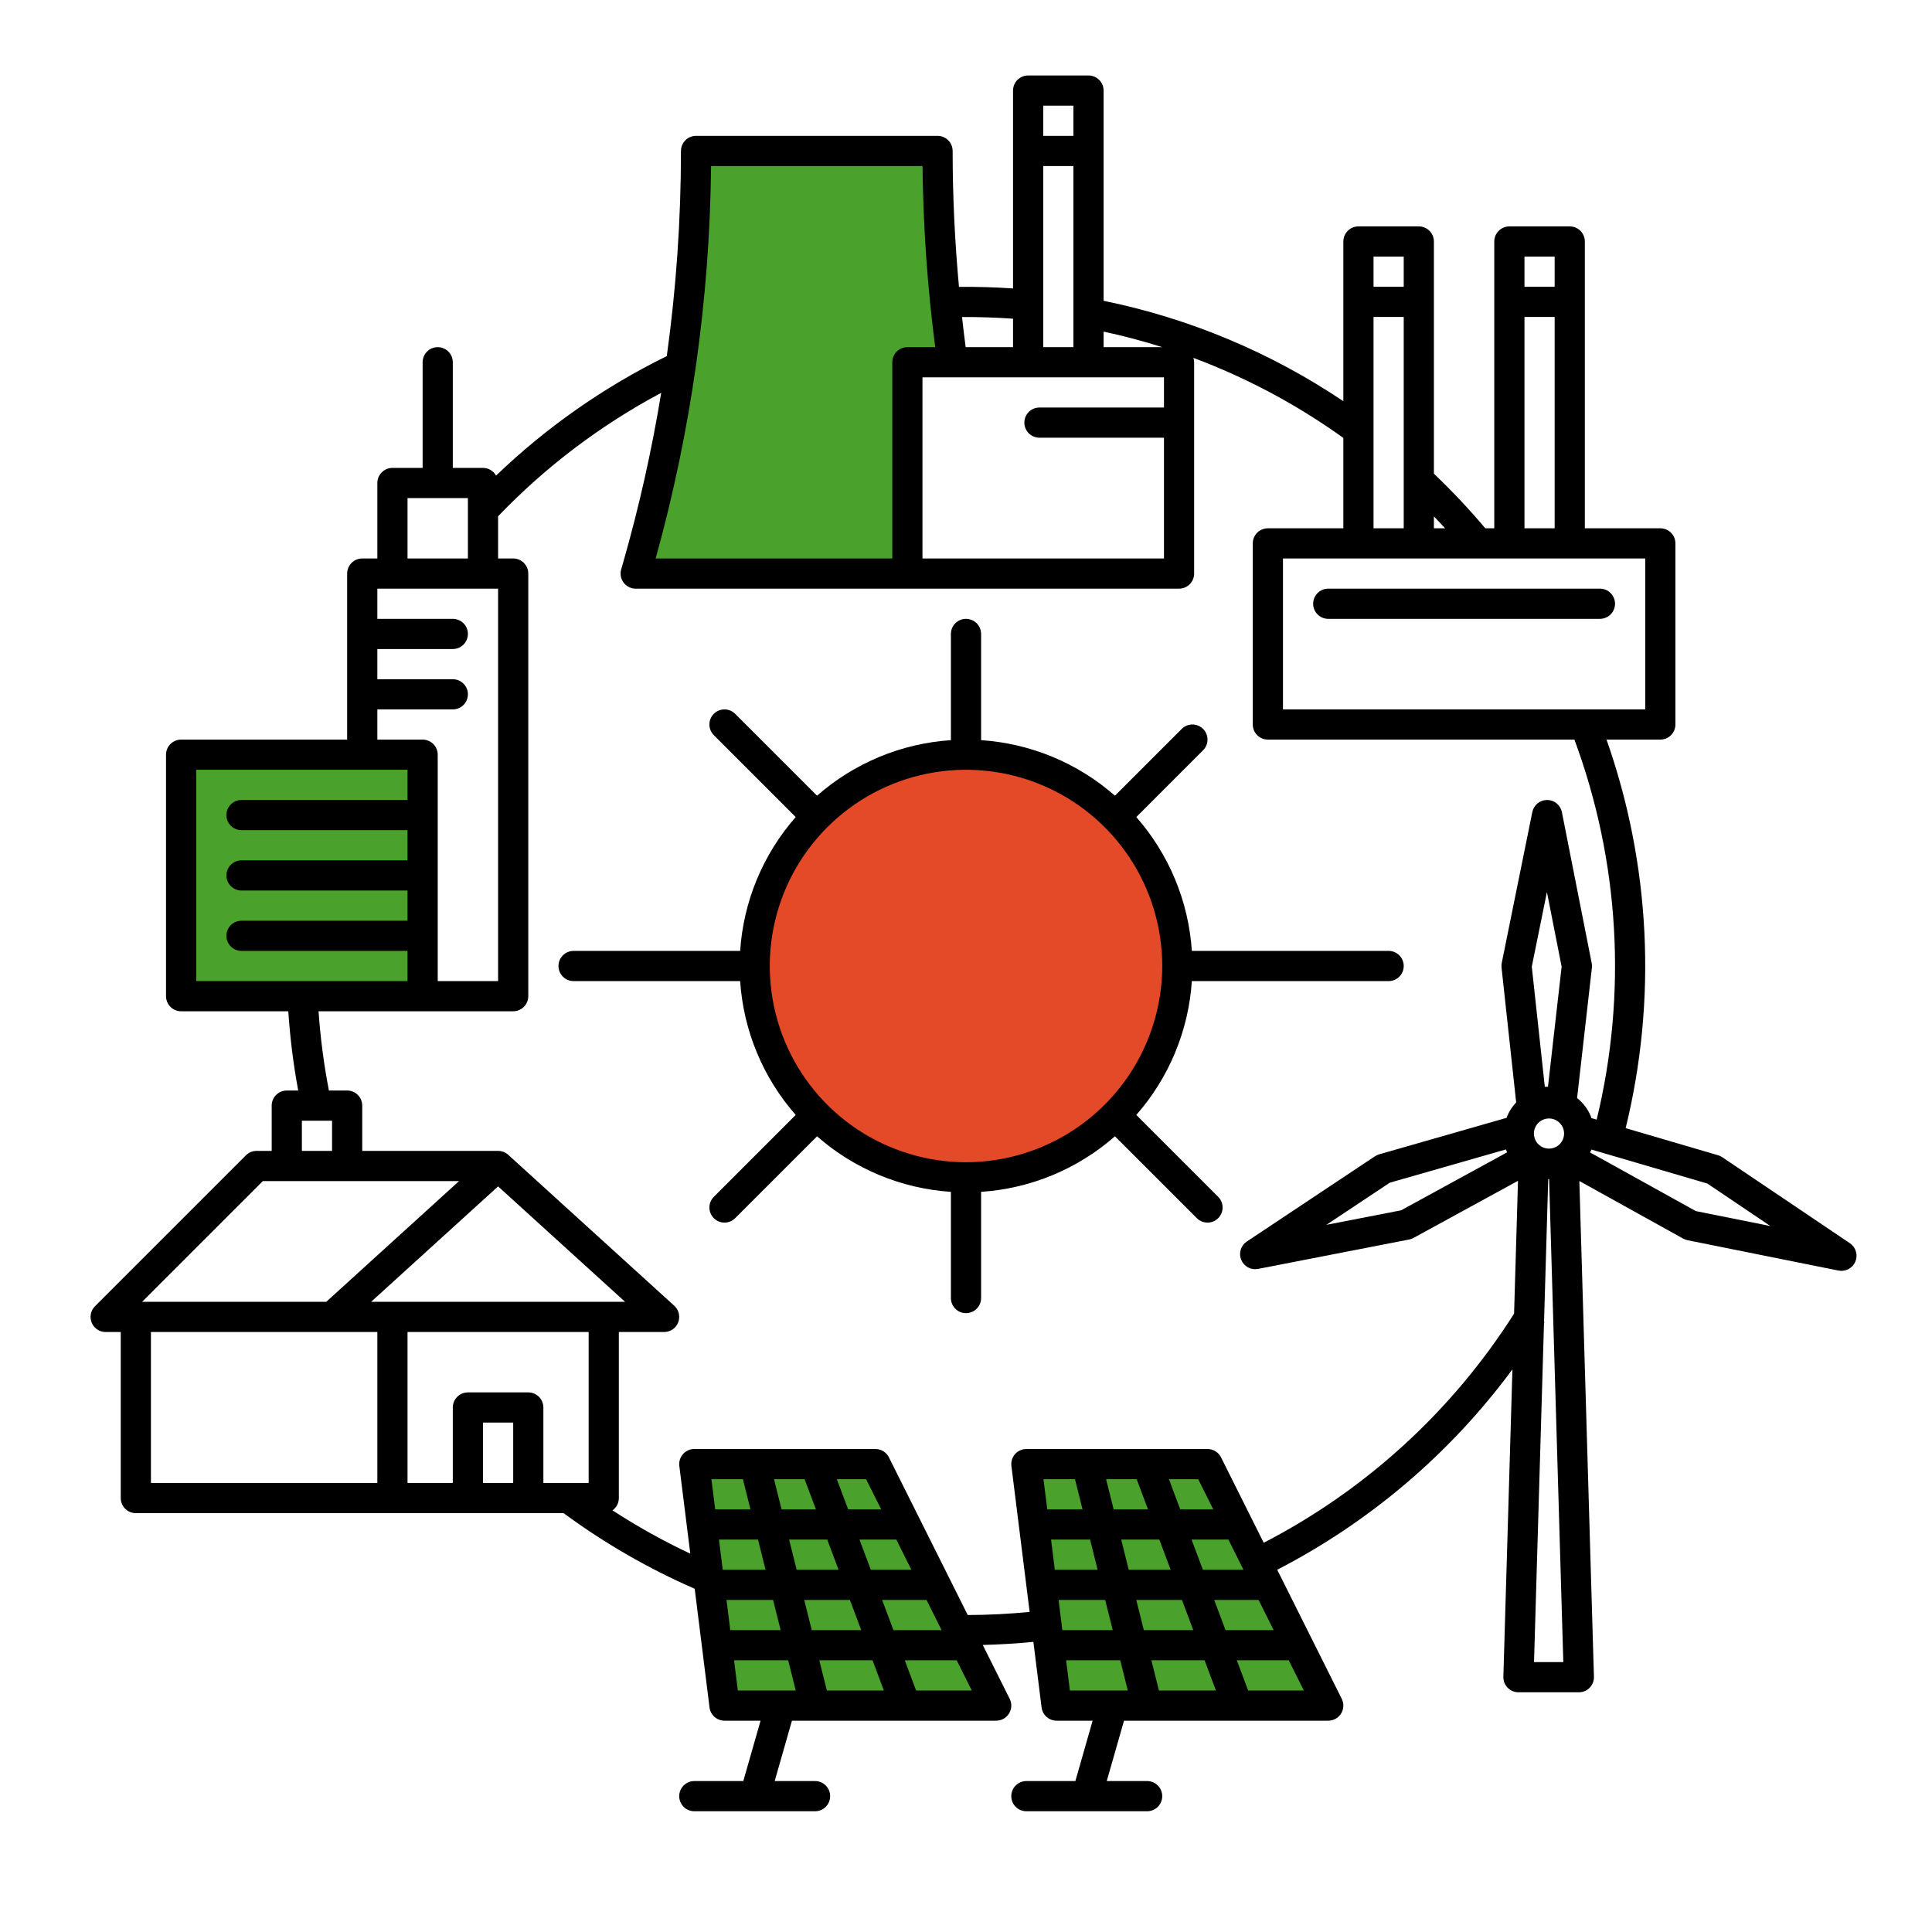
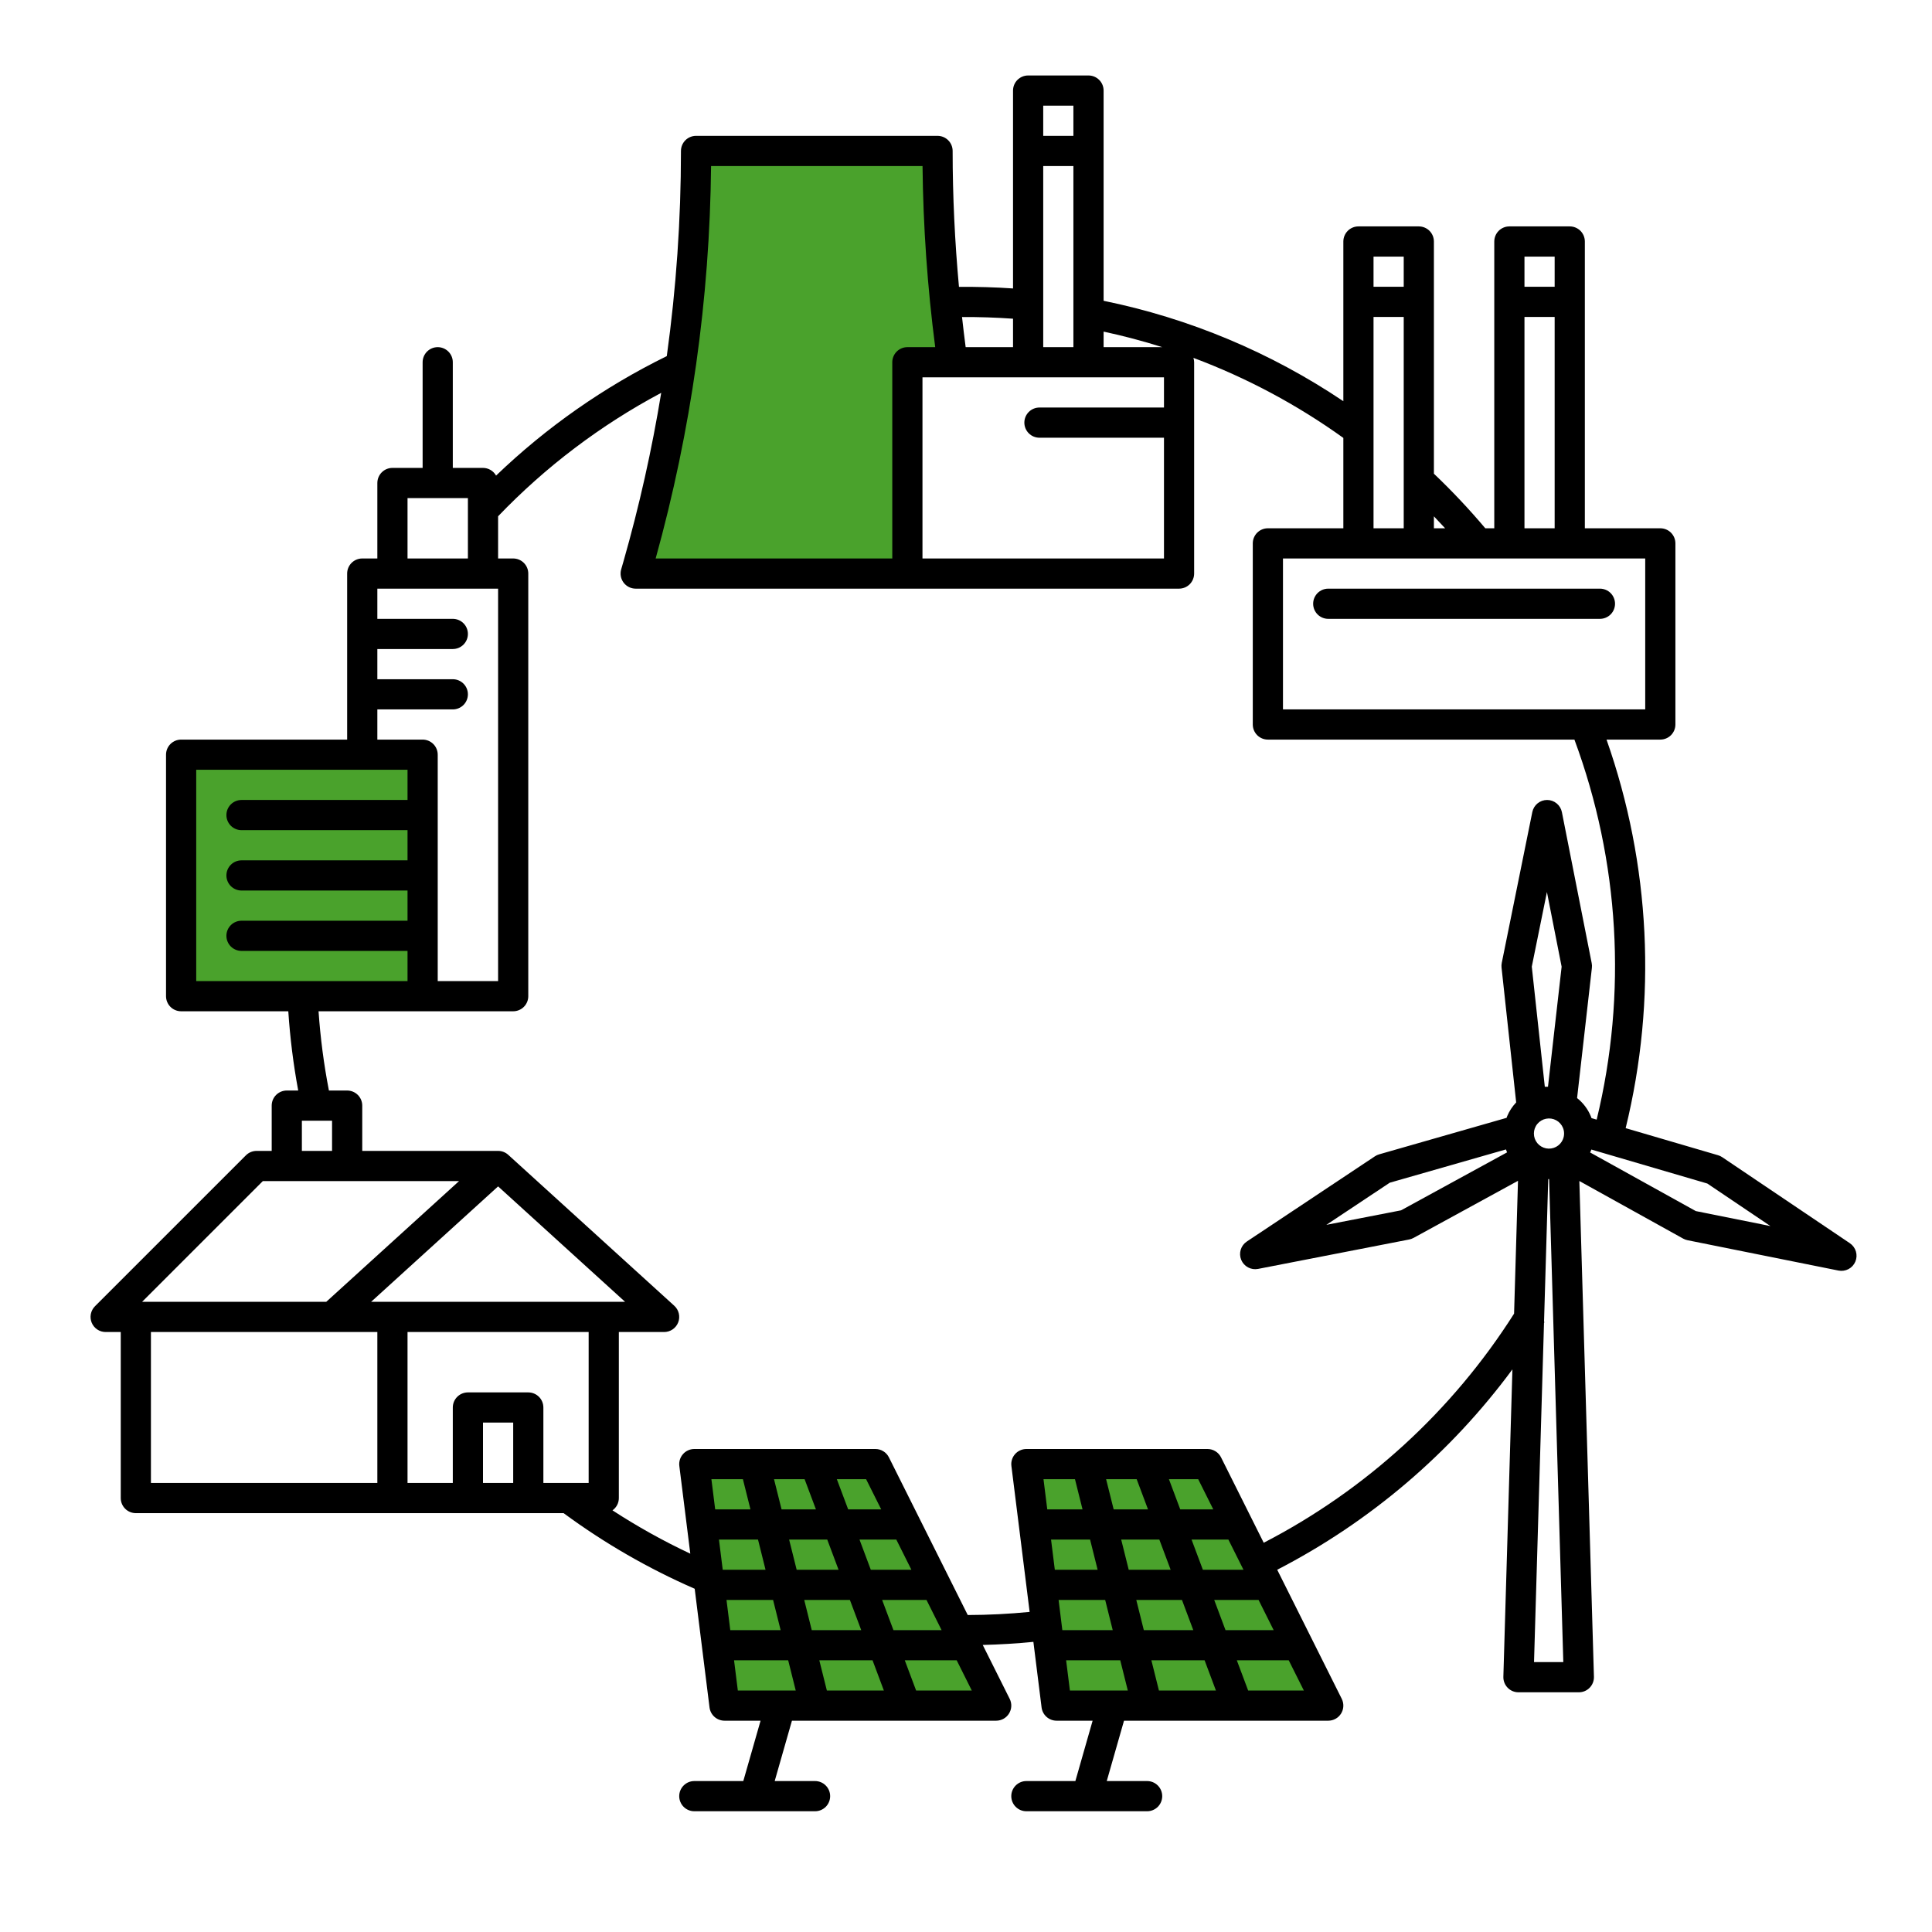
<svg xmlns="http://www.w3.org/2000/svg" width="108" height="108" viewBox="0 0 108 108" fill="none">
  <path d="M38.717 8.151L52.217 8.66L52.726 19.358L51.198 20.632L50.689 31.585L36.425 31.84L38.462 20.123L38.717 8.151Z" fill="#4AA22C" />
  <path d="M57.057 81.509H67.755L71.83 89.66L74.377 95.264H58.84L58.33 90.424L57.057 81.509Z" fill="#4AA22C" />
  <path d="M38.208 81.509H48.906L52.981 89.66L55.528 95.264H39.991L39.481 90.424L38.208 81.509Z" fill="#4AA22C" />
  <path d="M10.443 42.283L23.943 42.568L23.689 47.632V49.67V55.274H10.189V48.977L10.443 42.283Z" fill="#4AA22C" />
-   <circle cx="54" cy="54" r="11.207" fill="#E44A27" />
  <path d="M74.25 34.594H89.438C89.661 34.594 89.876 34.505 90.034 34.347C90.192 34.188 90.281 33.974 90.281 33.75C90.281 33.526 90.192 33.312 90.034 33.153C89.876 32.995 89.661 32.906 89.438 32.906H74.25C74.026 32.906 73.812 32.995 73.653 33.153C73.495 33.312 73.406 33.526 73.406 33.75C73.406 33.974 73.495 34.188 73.653 34.347C73.812 34.505 74.026 34.594 74.25 34.594Z" fill="black" />
  <path d="M103.409 69.497L96.274 64.688C96.202 64.639 96.123 64.602 96.04 64.578L90.875 63.064C92.636 55.874 92.264 48.326 89.806 41.344H92.812C93.036 41.344 93.251 41.255 93.409 41.097C93.567 40.938 93.656 40.724 93.656 40.5V30.375C93.656 30.151 93.567 29.937 93.409 29.778C93.251 29.62 93.036 29.531 92.812 29.531H88.594V13.5C88.594 13.276 88.505 13.062 88.347 12.903C88.188 12.745 87.974 12.656 87.75 12.656H84.375C84.151 12.656 83.937 12.745 83.778 12.903C83.62 13.062 83.531 13.276 83.531 13.5V29.531H83.029C82.127 28.463 81.169 27.444 80.156 26.48V13.5C80.156 13.276 80.067 13.062 79.909 12.903C79.751 12.745 79.536 12.656 79.312 12.656H75.938C75.714 12.656 75.499 12.745 75.341 12.903C75.183 13.062 75.094 13.276 75.094 13.5V22.428C71.036 19.7 66.483 17.793 61.692 16.814V5.062C61.692 4.839 61.603 4.624 61.444 4.466C61.286 4.308 61.072 4.219 60.848 4.219H57.473C57.249 4.219 57.035 4.308 56.876 4.466C56.718 4.624 56.629 4.839 56.629 5.062V16.125C55.627 16.056 54.615 16.027 53.607 16.037C53.375 13.506 53.253 10.963 53.253 8.438C53.253 8.214 53.164 7.999 53.006 7.841C52.848 7.683 52.633 7.594 52.41 7.594H38.91C38.686 7.594 38.471 7.683 38.313 7.841C38.155 7.999 38.066 8.214 38.066 8.438C38.066 12.274 37.801 16.107 37.274 19.907C33.768 21.628 30.548 23.881 27.731 26.586C27.658 26.456 27.552 26.348 27.424 26.272C27.295 26.197 27.149 26.157 27 26.156H25.312V20.25C25.312 20.026 25.224 19.812 25.065 19.653C24.907 19.495 24.692 19.406 24.469 19.406C24.245 19.406 24.03 19.495 23.872 19.653C23.714 19.812 23.625 20.026 23.625 20.25V26.156H21.938C21.714 26.156 21.499 26.245 21.341 26.403C21.183 26.562 21.094 26.776 21.094 27V31.219H20.25C20.026 31.219 19.812 31.308 19.653 31.466C19.495 31.624 19.406 31.839 19.406 32.062V41.344H10.125C9.901 41.344 9.687 41.433 9.528 41.591C9.37 41.749 9.281 41.964 9.281 42.188V55.688C9.281 55.911 9.37 56.126 9.528 56.284C9.687 56.442 9.901 56.531 10.125 56.531H16.116C16.214 58.017 16.399 59.496 16.67 60.961H16.031C15.807 60.961 15.593 61.05 15.435 61.208C15.276 61.366 15.188 61.581 15.188 61.805V64.336H14.344C14.233 64.336 14.123 64.358 14.021 64.4C13.918 64.442 13.825 64.505 13.747 64.583L5.309 73.02C5.191 73.138 5.111 73.289 5.078 73.453C5.046 73.616 5.063 73.786 5.126 73.94C5.19 74.094 5.299 74.226 5.437 74.319C5.576 74.412 5.739 74.461 5.906 74.461H6.75V83.742C6.75 83.966 6.839 84.181 6.997 84.339C7.155 84.497 7.37 84.586 7.594 84.586H31.506C33.783 86.264 36.241 87.682 38.834 88.813L39.663 95.448C39.688 95.652 39.788 95.84 39.942 95.976C40.096 96.112 40.294 96.187 40.5 96.188H42.516L41.551 99.562H38.812C38.589 99.562 38.374 99.651 38.216 99.81C38.058 99.968 37.969 100.182 37.969 100.406C37.969 100.63 38.058 100.845 38.216 101.003C38.374 101.161 38.589 101.25 38.812 101.25H45.562C45.786 101.25 46.001 101.161 46.159 101.003C46.317 100.845 46.406 100.63 46.406 100.406C46.406 100.182 46.317 99.968 46.159 99.81C46.001 99.651 45.786 99.562 45.562 99.562H43.306L44.27 96.188H55.688C55.831 96.188 55.973 96.151 56.098 96.081C56.224 96.011 56.33 95.91 56.405 95.787C56.481 95.665 56.524 95.525 56.531 95.382C56.537 95.238 56.507 95.095 56.442 94.966L54.936 91.954C55.883 91.931 56.829 91.873 57.767 91.781L58.225 95.448C58.251 95.652 58.35 95.84 58.504 95.976C58.658 96.112 58.857 96.188 59.062 96.188H61.078L60.114 99.562H57.375C57.151 99.562 56.937 99.651 56.778 99.81C56.62 99.968 56.531 100.182 56.531 100.406C56.531 100.63 56.62 100.845 56.778 101.003C56.937 101.161 57.151 101.25 57.375 101.25H64.125C64.349 101.25 64.563 101.161 64.722 101.003C64.88 100.845 64.969 100.63 64.969 100.406C64.969 100.182 64.88 99.968 64.722 99.81C64.563 99.651 64.349 99.562 64.125 99.562H61.868L62.833 96.188H74.25C74.394 96.188 74.535 96.151 74.661 96.081C74.787 96.011 74.892 95.91 74.968 95.787C75.043 95.665 75.087 95.525 75.093 95.382C75.099 95.238 75.069 95.095 75.005 94.966L71.397 87.75C76.581 85.075 81.08 81.242 84.545 76.549L84.039 93.732C84.036 93.845 84.055 93.957 84.096 94.062C84.137 94.168 84.199 94.263 84.277 94.344C84.356 94.426 84.45 94.49 84.554 94.534C84.658 94.578 84.77 94.6 84.883 94.6H88.258C88.371 94.6 88.483 94.578 88.587 94.534C88.691 94.49 88.785 94.426 88.864 94.344C88.942 94.263 89.004 94.168 89.045 94.062C89.086 93.957 89.105 93.845 89.102 93.732L88.287 66.019L94.092 69.24C94.168 69.282 94.25 69.312 94.335 69.329L102.771 71.025C102.962 71.063 103.161 71.034 103.333 70.943C103.506 70.852 103.641 70.703 103.716 70.523C103.792 70.343 103.802 70.142 103.746 69.955C103.69 69.769 103.571 69.607 103.409 69.498V69.497ZM85.219 14.344H86.906V16.031H85.219V14.344ZM85.219 17.719H86.906V29.531H85.219V17.719ZM91.969 31.219V39.656H71.719V31.219H91.969ZM80.783 29.531H80.156V28.863C80.367 29.084 80.576 29.306 80.783 29.531ZM76.781 14.344H78.469V16.031H76.781V14.344ZM76.781 17.719H78.469V29.531H76.781V17.719ZM64.972 19.406H61.692V18.537C62.804 18.776 63.897 19.066 64.972 19.406ZM58.317 5.906H60.004V7.594H58.317V5.906ZM58.317 9.281H60.004V19.406H58.317V9.281ZM56.629 17.816V19.406H53.981C53.907 18.846 53.84 18.285 53.778 17.722C54.729 17.717 55.684 17.749 56.629 17.816ZM65.067 21.094V22.781H58.106C57.882 22.781 57.667 22.87 57.509 23.028C57.351 23.187 57.262 23.401 57.262 23.625C57.262 23.849 57.351 24.063 57.509 24.222C57.667 24.38 57.882 24.469 58.106 24.469H65.067V31.219H51.567V21.094H65.067ZM39.749 9.281H51.57C51.606 12.667 51.843 16.048 52.279 19.406H50.723C50.499 19.406 50.285 19.495 50.126 19.653C49.968 19.812 49.879 20.026 49.879 20.25V31.219H36.652C38.635 24.072 39.676 16.697 39.749 9.281ZM22.781 27.844H26.156V31.219H22.781V27.844ZM21.094 39.656H25.312C25.536 39.656 25.751 39.567 25.909 39.409C26.067 39.251 26.156 39.036 26.156 38.812C26.156 38.589 26.067 38.374 25.909 38.216C25.751 38.058 25.536 37.969 25.312 37.969H21.094V36.281H25.312C25.536 36.281 25.751 36.192 25.909 36.034C26.067 35.876 26.156 35.661 26.156 35.438C26.156 35.214 26.067 34.999 25.909 34.841C25.751 34.683 25.536 34.594 25.312 34.594H21.094V32.906H27.844V54.844H24.469V42.188C24.469 41.964 24.38 41.749 24.222 41.591C24.063 41.433 23.849 41.344 23.625 41.344H21.094V39.656ZM10.969 43.031H22.781V44.719H13.5C13.276 44.719 13.062 44.808 12.903 44.966C12.745 45.124 12.656 45.339 12.656 45.562C12.656 45.786 12.745 46.001 12.903 46.159C13.062 46.317 13.276 46.406 13.5 46.406H22.781V48.094H13.5C13.276 48.094 13.062 48.183 12.903 48.341C12.745 48.499 12.656 48.714 12.656 48.938C12.656 49.161 12.745 49.376 12.903 49.534C13.062 49.692 13.276 49.781 13.5 49.781H22.781V51.469H13.5C13.276 51.469 13.062 51.558 12.903 51.716C12.745 51.874 12.656 52.089 12.656 52.312C12.656 52.536 12.745 52.751 12.903 52.909C13.062 53.067 13.276 53.156 13.5 53.156H22.781V54.844H10.969V43.031ZM18.562 62.648V64.336H16.875V62.648H18.562ZM14.693 66.023H25.662L18.237 72.773H7.943L14.693 66.023ZM27.844 66.32L34.943 72.773H20.745L27.844 66.32ZM21.094 82.898H8.437V74.461H21.094V82.898ZM28.688 82.898H27V79.523H28.688V82.898ZM29.531 77.836H26.156C25.933 77.836 25.718 77.925 25.56 78.083C25.401 78.241 25.312 78.456 25.312 78.68V82.898H22.781V74.461H32.906V82.898H30.375V78.68C30.375 78.456 30.286 78.241 30.128 78.083C29.97 77.925 29.755 77.836 29.531 77.836ZM39.768 82.688H41.529L41.951 84.375H39.979L39.768 82.688ZM40.401 87.75L40.19 86.062H42.373L42.794 87.75H40.401ZM40.612 89.438H43.216L43.638 91.125H40.823L40.612 89.438ZM43.268 82.688H44.978L45.611 84.375H43.69L43.268 82.688ZM41.245 94.5L41.034 92.812H44.06L44.482 94.5H41.245ZM44.112 86.062H46.243L46.876 87.75H44.534L44.112 86.062ZM47.413 84.375L46.78 82.688H48.416L49.26 84.375H47.413ZM50.104 86.062L50.947 87.75H48.678L48.046 86.062H50.104ZM44.957 89.438H47.51L48.143 91.125H45.377L44.957 89.438ZM46.222 94.5L45.8 92.812H48.776L49.408 94.5H46.222ZM49.312 89.438H51.792L52.636 91.125H49.944L49.312 89.438ZM51.211 94.5L50.578 92.812H53.48L54.323 94.5H51.211ZM58.332 82.688H60.092L60.514 84.375H58.543L58.332 82.688ZM58.965 87.75L58.754 86.062H60.936L61.358 87.75H58.965ZM59.176 89.438H61.78L62.202 91.125H59.385L59.176 89.438ZM61.832 82.688H63.541L64.174 84.375H62.254L61.832 82.688ZM59.808 94.5L59.597 92.812H62.623L63.045 94.5H59.808ZM62.675 86.062H64.807L65.44 87.75H63.096L62.675 86.062ZM65.976 84.375L65.344 82.688H66.98L67.823 84.375H65.976ZM68.667 86.062L69.511 87.75H67.241L66.608 86.062H68.667ZM63.519 89.438H66.073L66.705 91.125H63.94L63.519 89.438ZM64.785 94.5L64.363 92.812H67.338L67.971 94.5H64.785ZM67.875 89.438H70.355L71.198 91.125H68.507L67.875 89.438ZM72.886 94.5H69.772L69.139 92.812H72.041L72.886 94.5ZM85.753 92.912L86.311 73.95C86.32 73.935 86.33 73.921 86.34 73.906L86.313 73.889L86.547 65.912H86.596L87.39 92.912H85.753ZM87.368 63.691C87.293 63.871 87.157 64.02 86.985 64.111C86.812 64.203 86.613 64.231 86.422 64.193C86.231 64.154 86.059 64.05 85.935 63.899C85.812 63.747 85.745 63.558 85.746 63.363C85.746 63.168 85.814 62.979 85.939 62.828C86.063 62.678 86.236 62.575 86.427 62.538C86.619 62.5 86.818 62.53 86.99 62.623C87.161 62.715 87.296 62.865 87.37 63.045C87.412 63.148 87.434 63.258 87.433 63.368C87.433 63.479 87.41 63.589 87.367 63.691H87.368ZM85.628 54.035L86.474 49.865L87.296 54.039L86.533 60.75H86.356L85.628 54.035ZM88.16 61.383L88.988 54.1C88.998 54.014 88.994 53.926 88.977 53.841L87.311 45.399C87.273 45.208 87.171 45.036 87.02 44.912C86.87 44.788 86.681 44.719 86.486 44.719H86.484C86.29 44.719 86.101 44.786 85.95 44.909C85.8 45.033 85.696 45.204 85.657 45.395L83.949 53.828C83.932 53.913 83.928 54 83.937 54.087L84.755 61.626C84.543 61.848 84.373 62.107 84.254 62.39C84.24 62.422 84.231 62.455 84.219 62.488L77.097 64.528C77.013 64.552 76.934 64.588 76.862 64.636L69.698 69.402C69.535 69.51 69.415 69.671 69.358 69.858C69.301 70.044 69.31 70.245 69.384 70.425C69.458 70.605 69.593 70.755 69.764 70.847C69.936 70.94 70.135 70.97 70.326 70.933L78.772 69.289C78.857 69.272 78.939 69.243 79.016 69.201L84.857 66.008L84.638 73.433C81.189 78.866 76.36 83.286 70.643 86.241L68.256 81.466C68.186 81.326 68.078 81.208 67.944 81.126C67.811 81.043 67.657 81 67.5 81H57.375C57.255 81 57.137 81.025 57.028 81.075C56.919 81.124 56.821 81.196 56.742 81.286C56.663 81.375 56.604 81.481 56.569 81.595C56.533 81.71 56.523 81.83 56.538 81.949L57.557 90.107C56.412 90.219 55.253 90.278 54.098 90.281L49.691 81.467C49.621 81.327 49.514 81.209 49.381 81.127C49.248 81.044 49.094 81 48.938 81H38.812C38.693 81 38.574 81.025 38.465 81.075C38.356 81.124 38.259 81.196 38.18 81.286C38.1 81.375 38.041 81.481 38.006 81.595C37.971 81.71 37.96 81.83 37.975 81.949L38.588 86.851C37.084 86.145 35.631 85.335 34.238 84.429C34.348 84.351 34.438 84.248 34.5 84.129C34.562 84.009 34.594 83.877 34.594 83.742V74.461H37.125C37.295 74.461 37.462 74.409 37.602 74.313C37.743 74.217 37.851 74.08 37.912 73.921C37.974 73.763 37.985 73.589 37.946 73.423C37.907 73.257 37.819 73.107 37.693 72.993L28.411 64.555C28.256 64.414 28.054 64.336 27.844 64.336H20.25V61.805C20.25 61.581 20.161 61.366 20.003 61.208C19.845 61.05 19.63 60.961 19.406 60.961H18.387C18.103 59.498 17.91 58.018 17.807 56.531H28.688C28.911 56.531 29.126 56.442 29.284 56.284C29.442 56.126 29.531 55.911 29.531 55.688V32.062C29.531 31.839 29.442 31.624 29.284 31.466C29.126 31.308 28.911 31.219 28.688 31.219H27.844V28.86C30.498 26.092 33.576 23.763 36.962 21.96C36.442 25.137 35.738 28.28 34.855 31.375L34.724 31.829C34.688 31.954 34.681 32.087 34.705 32.215C34.728 32.344 34.782 32.465 34.86 32.57C34.939 32.674 35.041 32.759 35.158 32.817C35.275 32.876 35.404 32.906 35.535 32.906H65.909C66.133 32.906 66.348 32.817 66.506 32.659C66.664 32.501 66.753 32.286 66.753 32.062V20.25C66.752 20.167 66.738 20.084 66.713 20.005C69.692 21.12 72.51 22.625 75.094 24.48V29.531H70.875C70.651 29.531 70.437 29.62 70.278 29.778C70.12 29.937 70.031 30.151 70.031 30.375V40.5C70.031 40.724 70.12 40.938 70.278 41.097C70.437 41.255 70.651 41.344 70.875 41.344H88.011C90.531 48.144 90.965 55.541 89.255 62.588L88.966 62.504C88.954 62.471 88.945 62.438 88.93 62.405C88.766 62.003 88.5 61.651 88.16 61.383V61.383ZM84.247 64.418L78.319 67.658L74.144 68.47L77.688 66.114L84.182 64.254L84.247 64.418ZM94.796 67.7L88.89 64.424L88.959 64.26L95.44 66.16L98.968 68.538L94.796 67.7Z" fill="black" />
-   <path d="M77.625 53.156H66.625C66.442 50.388 65.35 47.758 63.52 45.674L67.253 41.94C67.412 41.782 67.5 41.567 67.5 41.343C67.5 41.12 67.412 40.905 67.253 40.747C67.175 40.668 67.082 40.606 66.979 40.564C66.877 40.521 66.767 40.499 66.656 40.499C66.433 40.499 66.218 40.588 66.06 40.747L62.326 44.48C60.242 42.65 57.612 41.558 54.844 41.375V35.438C54.844 35.214 54.755 34.999 54.597 34.841C54.438 34.683 54.224 34.594 54 34.594C53.776 34.594 53.562 34.683 53.403 34.841C53.245 34.999 53.156 35.214 53.156 35.438V41.375C50.388 41.558 47.758 42.65 45.674 44.48L41.096 39.903C40.938 39.745 40.723 39.656 40.5 39.656C40.276 39.656 40.061 39.745 39.903 39.903C39.745 40.061 39.656 40.276 39.656 40.5C39.656 40.724 39.745 40.938 39.903 41.096L44.48 45.674C42.65 47.758 41.558 50.388 41.375 53.156H32.062C31.839 53.156 31.624 53.245 31.466 53.403C31.308 53.562 31.219 53.776 31.219 54C31.219 54.224 31.308 54.438 31.466 54.597C31.624 54.755 31.839 54.844 32.062 54.844H41.375C41.558 57.612 42.65 60.242 44.48 62.326L39.903 66.904C39.825 66.982 39.763 67.075 39.72 67.177C39.678 67.28 39.656 67.39 39.656 67.5C39.656 67.724 39.745 67.939 39.903 68.097C40.061 68.255 40.276 68.344 40.5 68.344C40.724 68.344 40.938 68.255 41.096 68.097L45.674 63.52C47.758 65.35 50.388 66.442 53.156 66.625V72.562C53.156 72.786 53.245 73.001 53.403 73.159C53.562 73.317 53.776 73.406 54 73.406C54.224 73.406 54.438 73.317 54.597 73.159C54.755 73.001 54.844 72.786 54.844 72.562V66.625C57.612 66.442 60.242 65.35 62.326 63.52L66.904 68.097C67.062 68.255 67.277 68.344 67.5 68.344C67.724 68.344 67.939 68.255 68.097 68.097C68.255 67.939 68.344 67.724 68.344 67.5C68.344 67.276 68.255 67.062 68.097 66.903L63.52 62.326C65.35 60.242 66.442 57.612 66.625 54.844H77.625C77.849 54.844 78.063 54.755 78.222 54.597C78.38 54.438 78.469 54.224 78.469 54C78.469 53.776 78.38 53.562 78.222 53.403C78.063 53.245 77.849 53.156 77.625 53.156ZM54 64.969C51.831 64.969 49.71 64.325 47.906 63.12C46.102 61.915 44.696 60.202 43.866 58.198C43.036 56.193 42.819 53.988 43.242 51.86C43.665 49.732 44.71 47.778 46.244 46.244C47.778 44.71 49.732 43.665 51.86 43.242C53.988 42.819 56.193 43.036 58.198 43.866C60.202 44.696 61.915 46.102 63.12 47.906C64.325 49.71 64.969 51.831 64.969 54C64.966 56.908 63.809 59.696 61.752 61.752C59.696 63.809 56.908 64.966 54 64.969Z" fill="black" />
</svg>